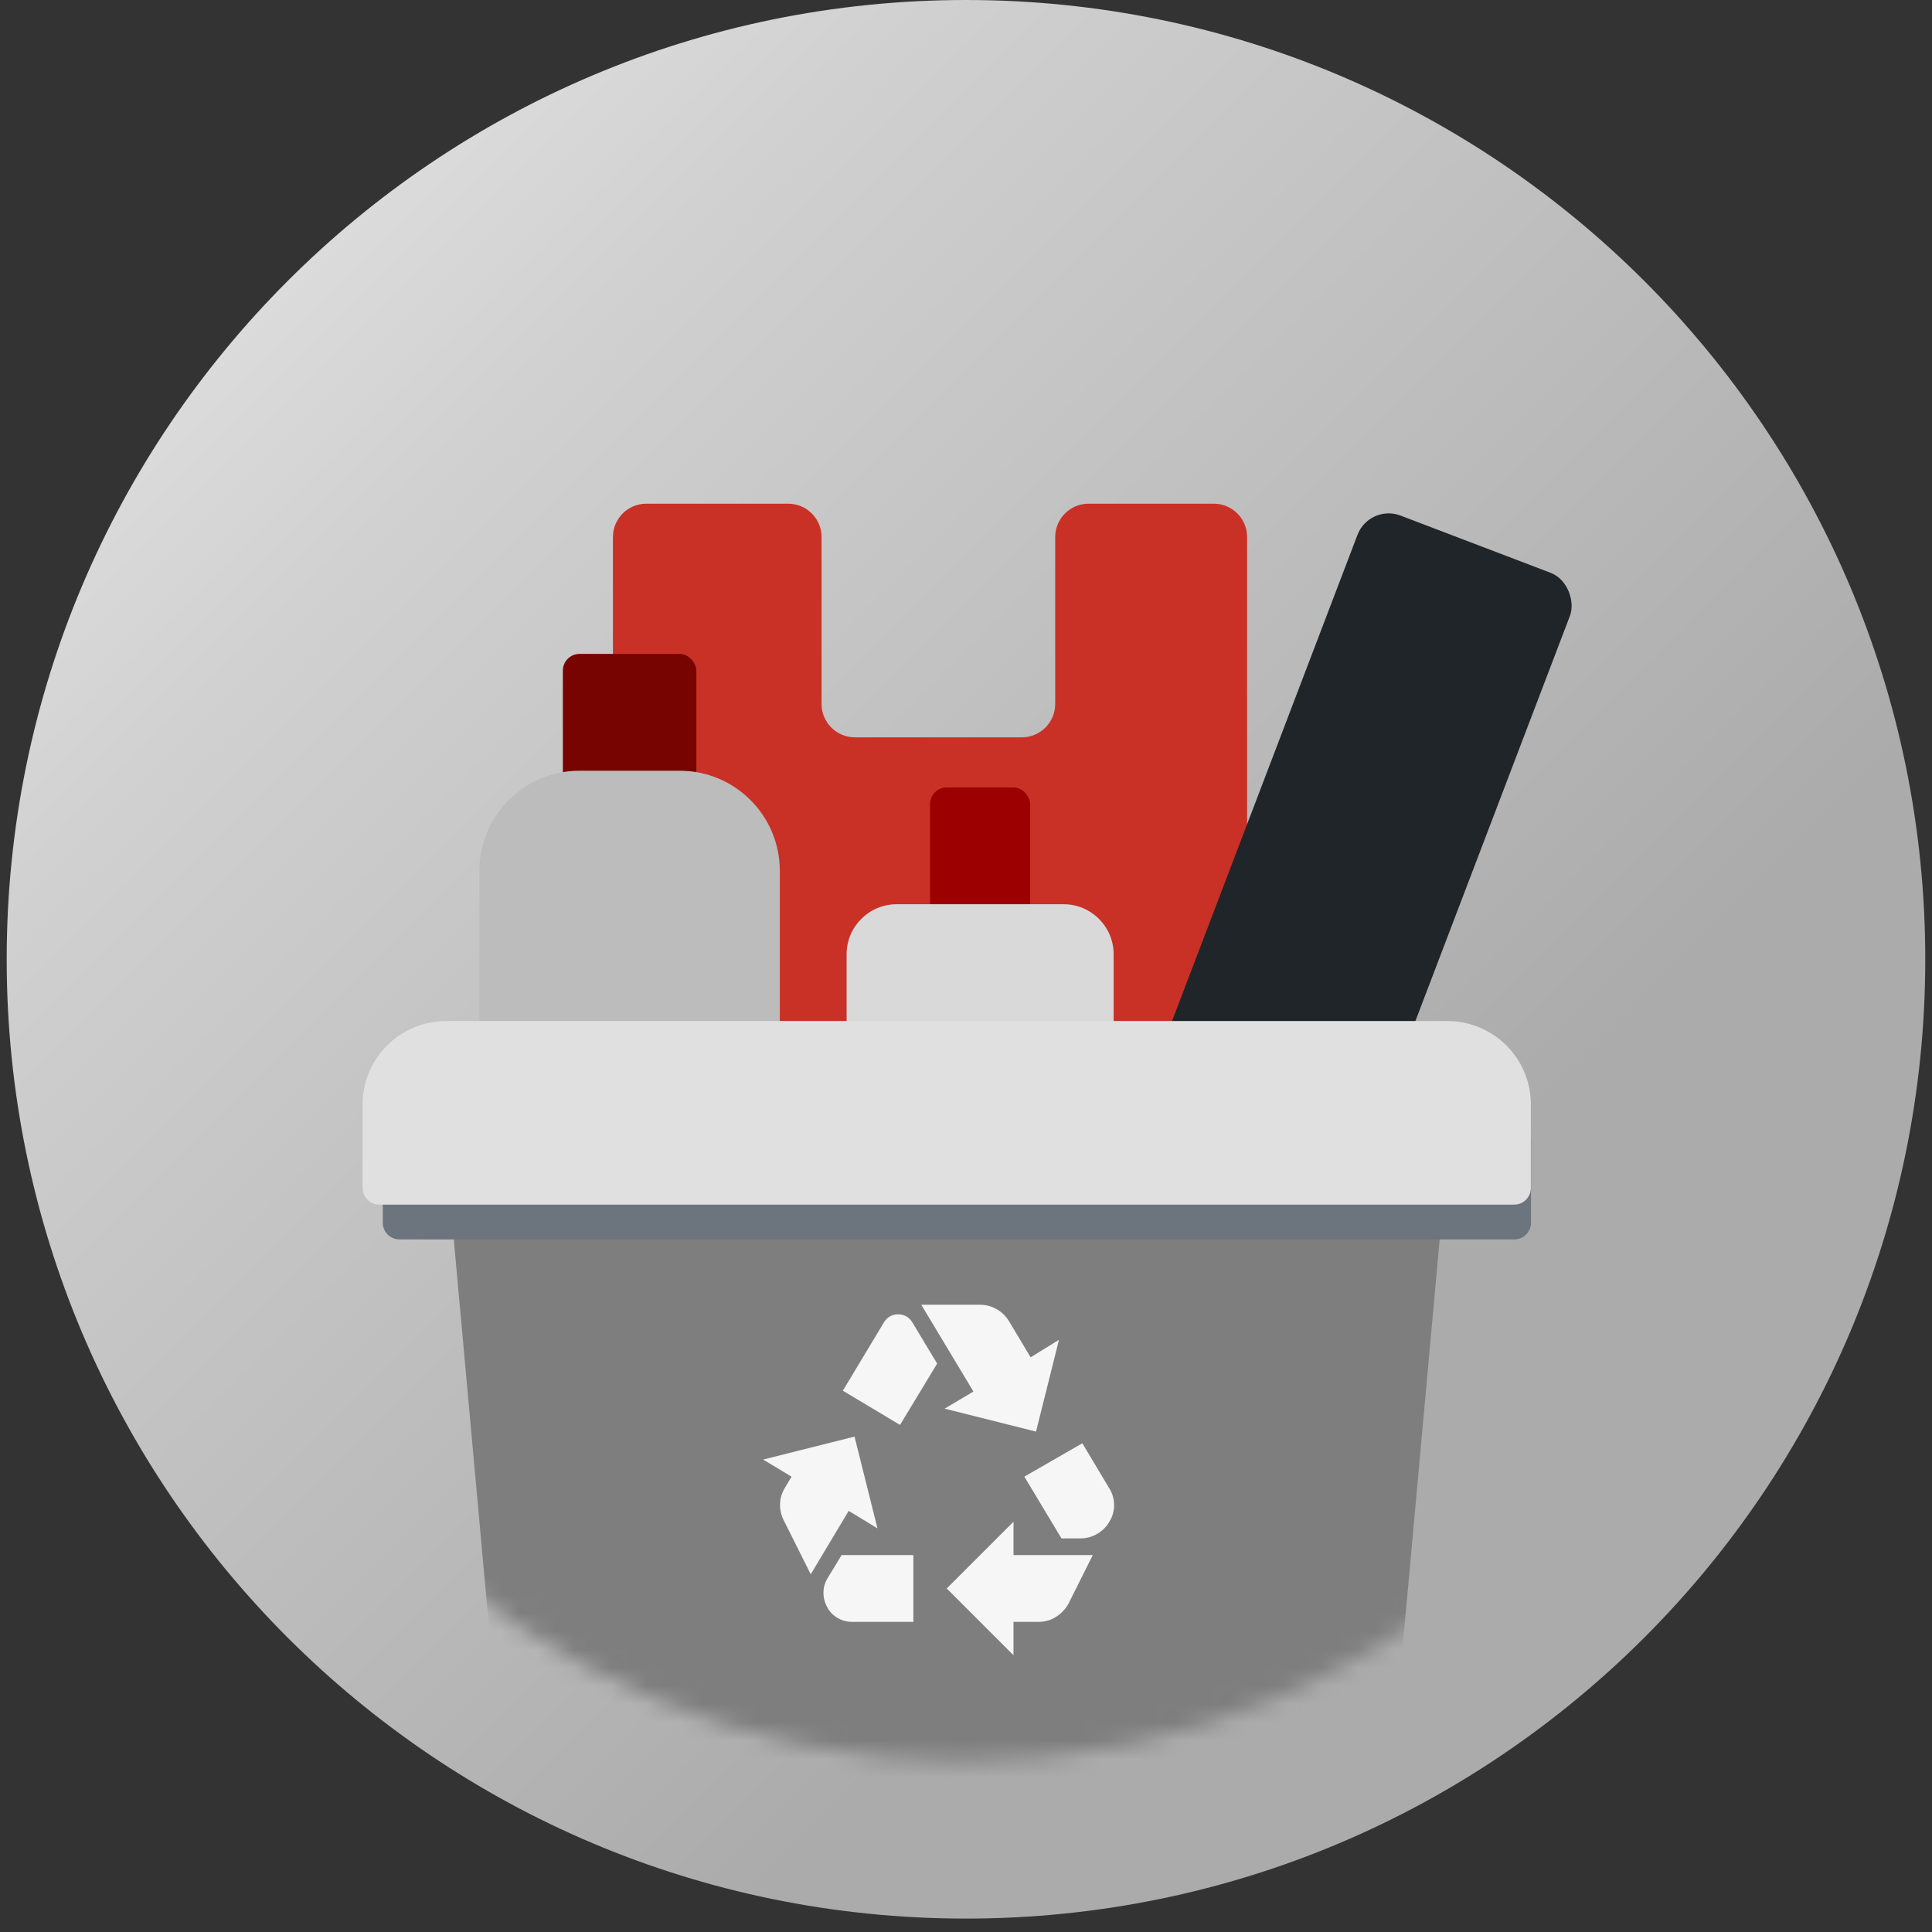
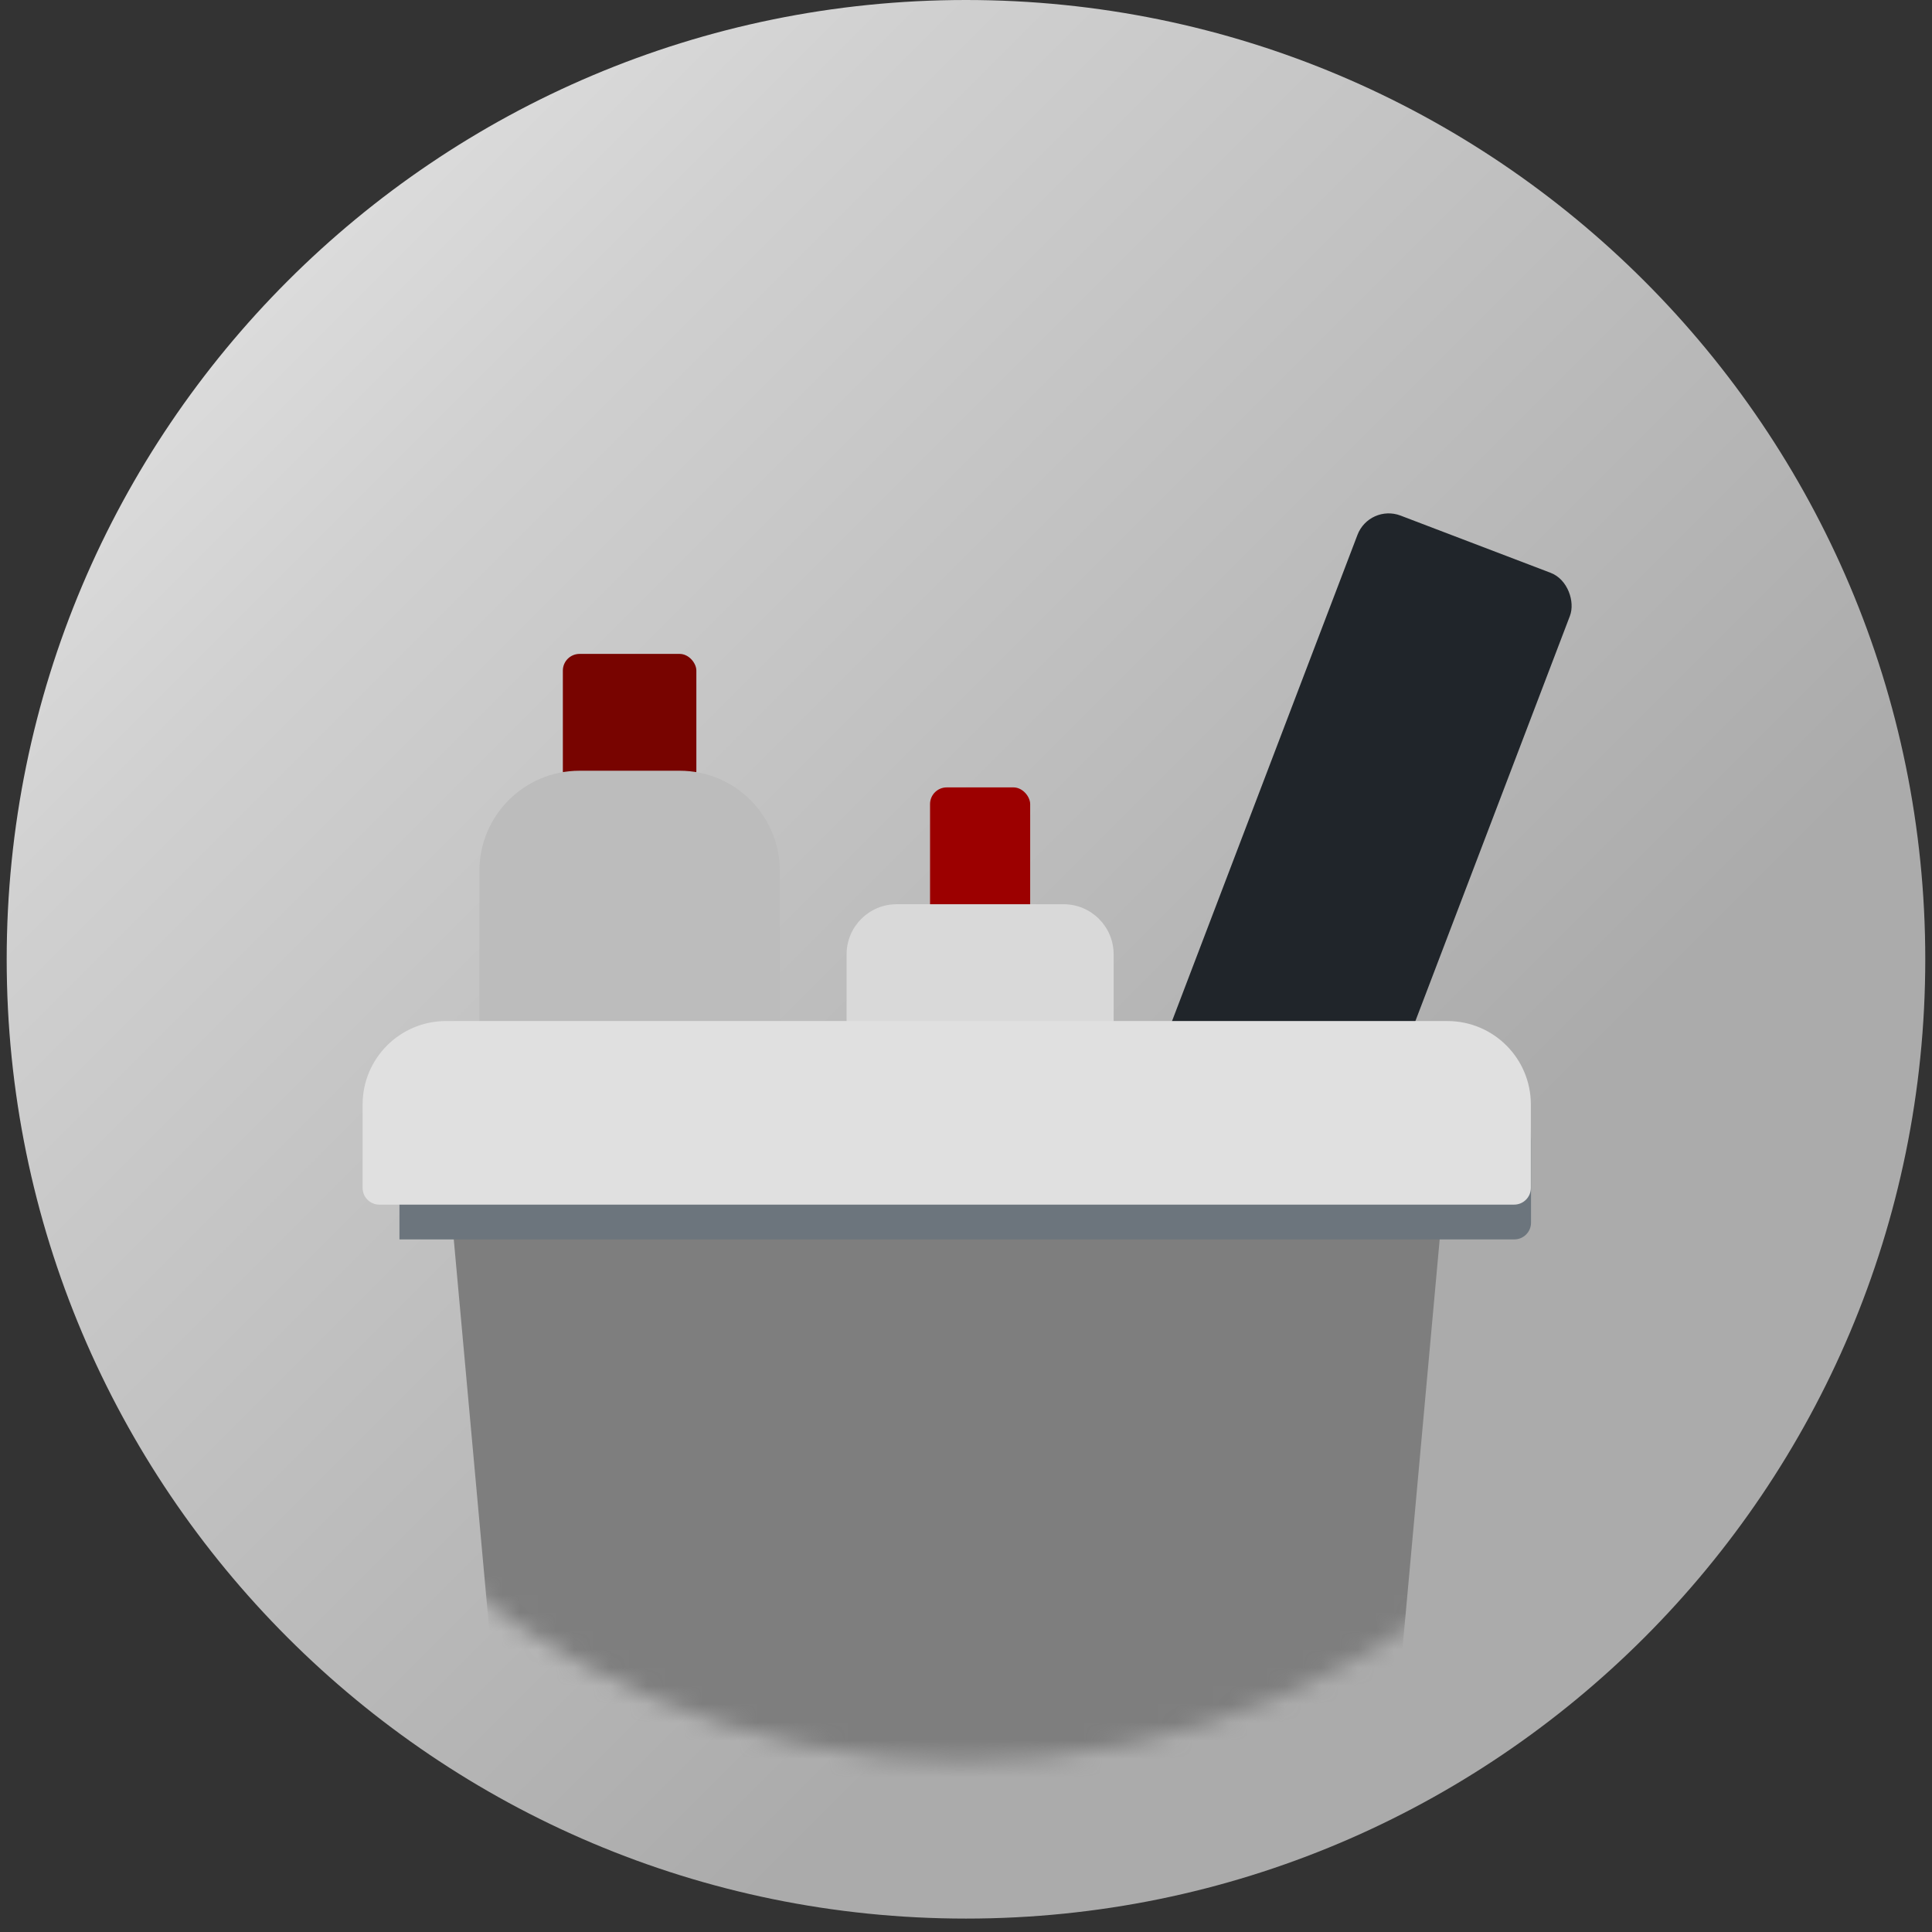
<svg xmlns="http://www.w3.org/2000/svg" width="106" height="106" viewBox="0 0 106 106" fill="none">
  <rect x="0" y="0" width="106" height="106" fill="#333333" stroke="none" />
  <path d="M52.999 105.264C82.067 105.264 105.631 81.7 105.631 52.632C105.631 23.564 82.067 0 52.999 0C23.931 0 0.367 23.564 0.367 52.632C0.367 81.7 23.931 105.264 52.999 105.264Z" fill="url(#paint0_linear_6046_32317)" />
  <mask id="mask0_6046_32317" style="mask-type:alpha" maskUnits="userSpaceOnUse" x="8" y="8" width="89" height="89">
    <circle cx="52.895" cy="52.635" r="44" fill="#D9D9D9" />
  </mask>
  <g mask="url(#mask0_6046_32317)">
-     <path d="M33.629 29.466C33.629 28.455 34.449 27.635 35.46 27.635H43.243C44.255 27.635 45.075 28.455 45.075 29.466V38.623C45.075 39.634 45.895 40.454 46.906 40.454H56.063C57.074 40.454 57.894 39.634 57.894 38.623V29.466C57.894 28.455 58.714 27.635 59.725 27.635H66.593C67.604 27.635 68.424 28.455 68.424 29.466V68.84C68.424 69.851 67.604 70.671 66.593 70.671H35.46C34.449 70.671 33.629 69.851 33.629 68.84V29.466Z" fill="#C93126" />
    <rect x="75.131" y="27.635" width="12.475" height="39.373" rx="1.831" transform="rotate(20.877 75.131 27.635)" fill="#20252A" />
    <rect x="30.881" y="35.877" width="7.325" height="7.325" rx="0.916" fill="#780400" />
    <path d="M26.303 47.781C26.303 44.747 28.762 42.287 31.797 42.287H37.291C40.325 42.287 42.785 44.747 42.785 47.781V61.516C42.785 62.022 42.375 62.432 41.869 62.432H27.218C26.713 62.432 26.303 62.022 26.303 61.516V47.781Z" fill="#BCBCBC" />
    <rect x="51.027" y="43.201" width="5.494" height="10.072" rx="0.916" fill="#9C0000" />
    <path d="M46.449 52.358C46.449 50.841 47.679 49.611 49.196 49.611H58.353C59.87 49.611 61.1 50.841 61.1 52.358V62.431C61.1 62.936 60.69 63.346 60.184 63.346H47.365C46.859 63.346 46.449 62.936 46.449 62.431V52.358Z" fill="#D9D9D9" />
    <path d="M24.473 63.346H79.412L75.75 103.635H28.135L24.473 63.346Z" fill="#7E7E7E" />
-     <path d="M21 62.578C21 60.05 23.05 58 25.578 58H79.422C81.95 58 84 60.05 84 62.578V67.084C84 67.59 83.59 68 83.084 68H21.916C21.41 68 21 67.59 21 67.084V62.578Z" fill="#6C757D" />
+     <path d="M21 62.578C21 60.05 23.05 58 25.578 58H79.422C81.95 58 84 60.05 84 62.578V67.084C84 67.59 83.59 68 83.084 68H21.916V62.578Z" fill="#6C757D" />
    <path d="M19.895 60.598C19.895 58.069 21.944 56.02 24.473 56.02H79.413C81.941 56.02 83.991 58.069 83.991 60.598V65.176C83.991 65.682 83.581 66.092 83.075 66.092H20.81C20.305 66.092 19.895 65.682 19.895 65.176V60.598Z" fill="#E0E0E0" />
    <mask id="mask1_6046_32317" style="mask-type:alpha" maskUnits="userSpaceOnUse" x="40" y="69" width="23" height="23">
      <rect x="40.955" y="69.754" width="21.976" height="21.976" fill="#D9D9D9" />
    </mask>
    <g mask="url(#mask1_6046_32317)">
-       <path d="M49.38 78.179L51.417 74.814L50.066 72.57C49.883 72.265 49.62 72.112 49.276 72.112C48.933 72.112 48.67 72.265 48.487 72.57L46.243 76.302L49.38 78.179ZM58.239 84.405L56.201 81.017L59.383 79.186L60.848 81.635C61.016 81.895 61.108 82.185 61.123 82.505C61.138 82.826 61.069 83.123 60.917 83.398C60.764 83.703 60.539 83.947 60.242 84.13C59.944 84.314 59.62 84.405 59.269 84.405H58.239ZM55.606 90.815L51.943 87.152L55.606 83.49V85.321H59.955L58.628 87.976C58.46 88.281 58.231 88.526 57.941 88.709C57.651 88.892 57.331 88.984 56.98 88.984H55.606V90.815ZM46.747 88.984C46.442 88.984 46.163 88.903 45.911 88.743C45.66 88.583 45.473 88.373 45.351 88.114C45.228 87.87 45.171 87.614 45.179 87.347C45.187 87.08 45.259 86.832 45.396 86.603L46.175 85.321H50.112V88.984H46.747ZM44.481 86.374L42.993 83.398C42.855 83.123 42.791 82.829 42.798 82.517C42.806 82.204 42.894 81.91 43.062 81.635L43.428 81.017L41.871 80.079L46.884 78.82L48.143 83.856L46.564 82.894L44.481 86.374ZM56.842 78.545L51.829 77.286L53.408 76.347L50.547 71.586H53.775C54.095 71.586 54.397 71.666 54.679 71.826C54.961 71.987 55.186 72.204 55.354 72.479L56.545 74.47L58.101 73.509L56.842 78.545Z" fill="#F6F6F6" />
-     </g>
+       </g>
  </g>
  <defs>
    <linearGradient id="paint0_linear_6046_32317" x1="0.209" y1="2.44602e-07" x2="105.473" y2="105.264" gradientUnits="userSpaceOnUse">
      <stop stop-color="#ECECEC" />
      <stop offset="0.244" stop-color="#D0D0D0" />
      <stop offset="0.692" stop-color="#ABABAB" />
    </linearGradient>
  </defs>
</svg>